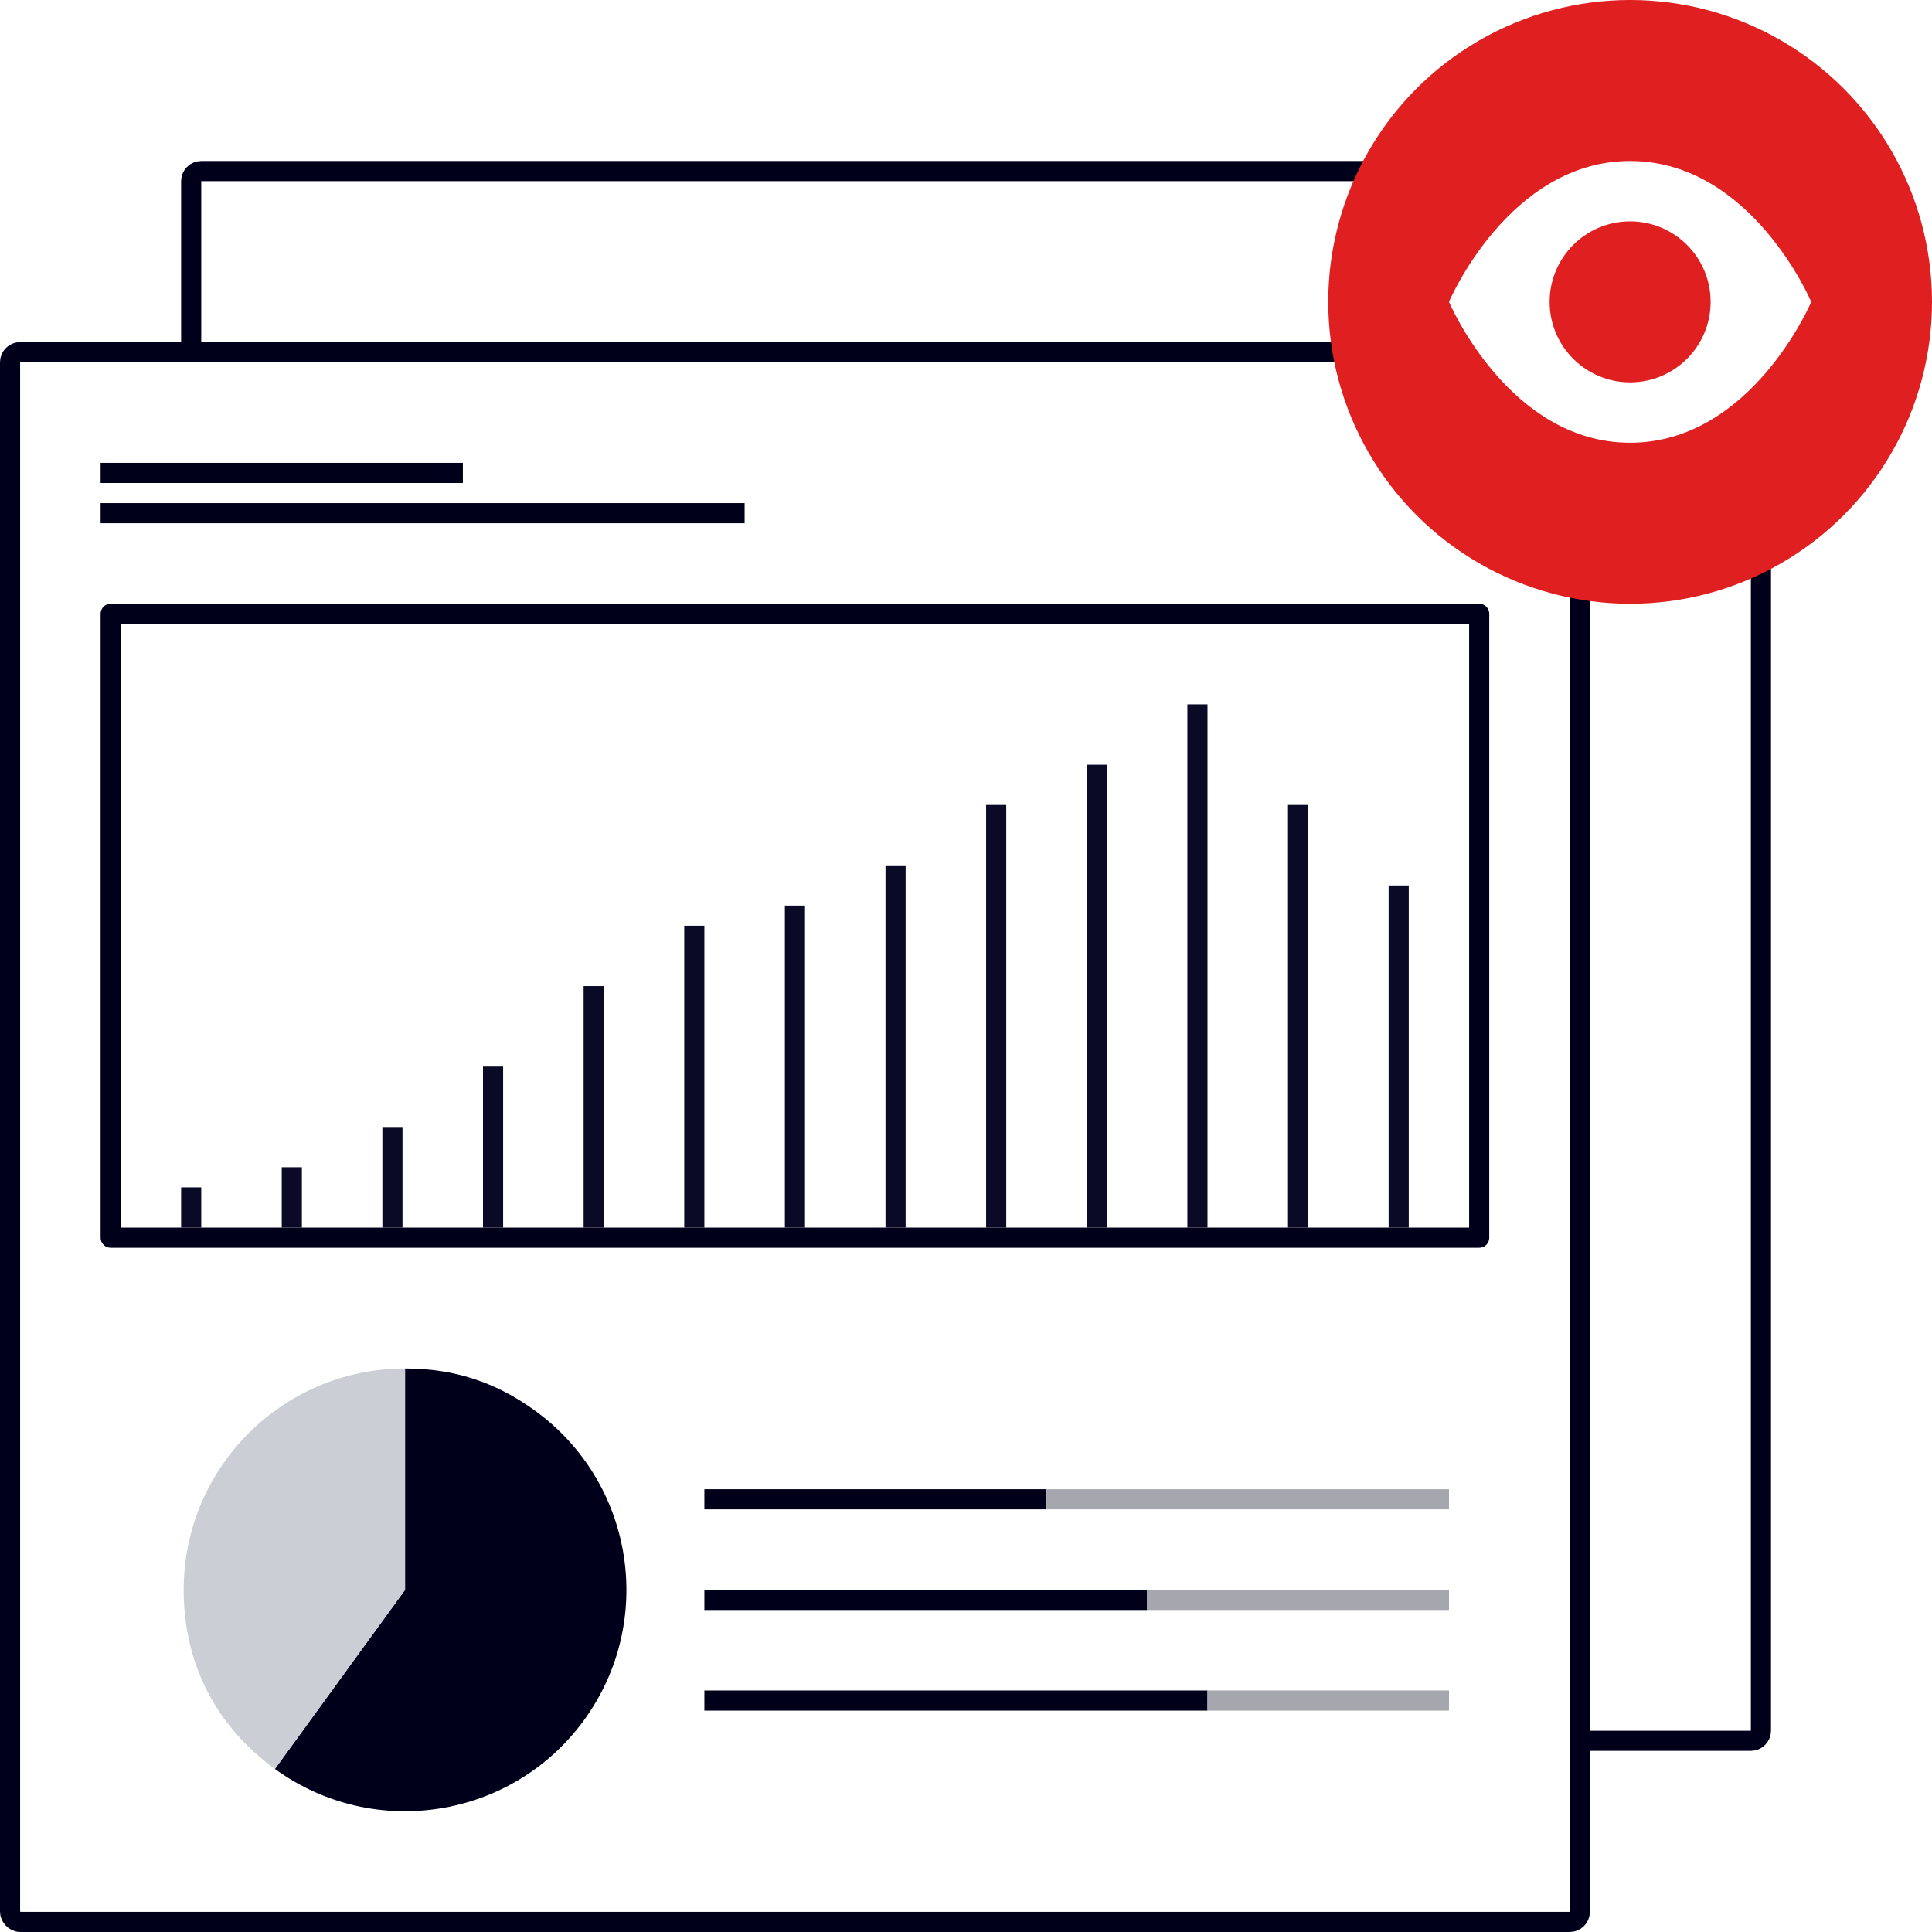
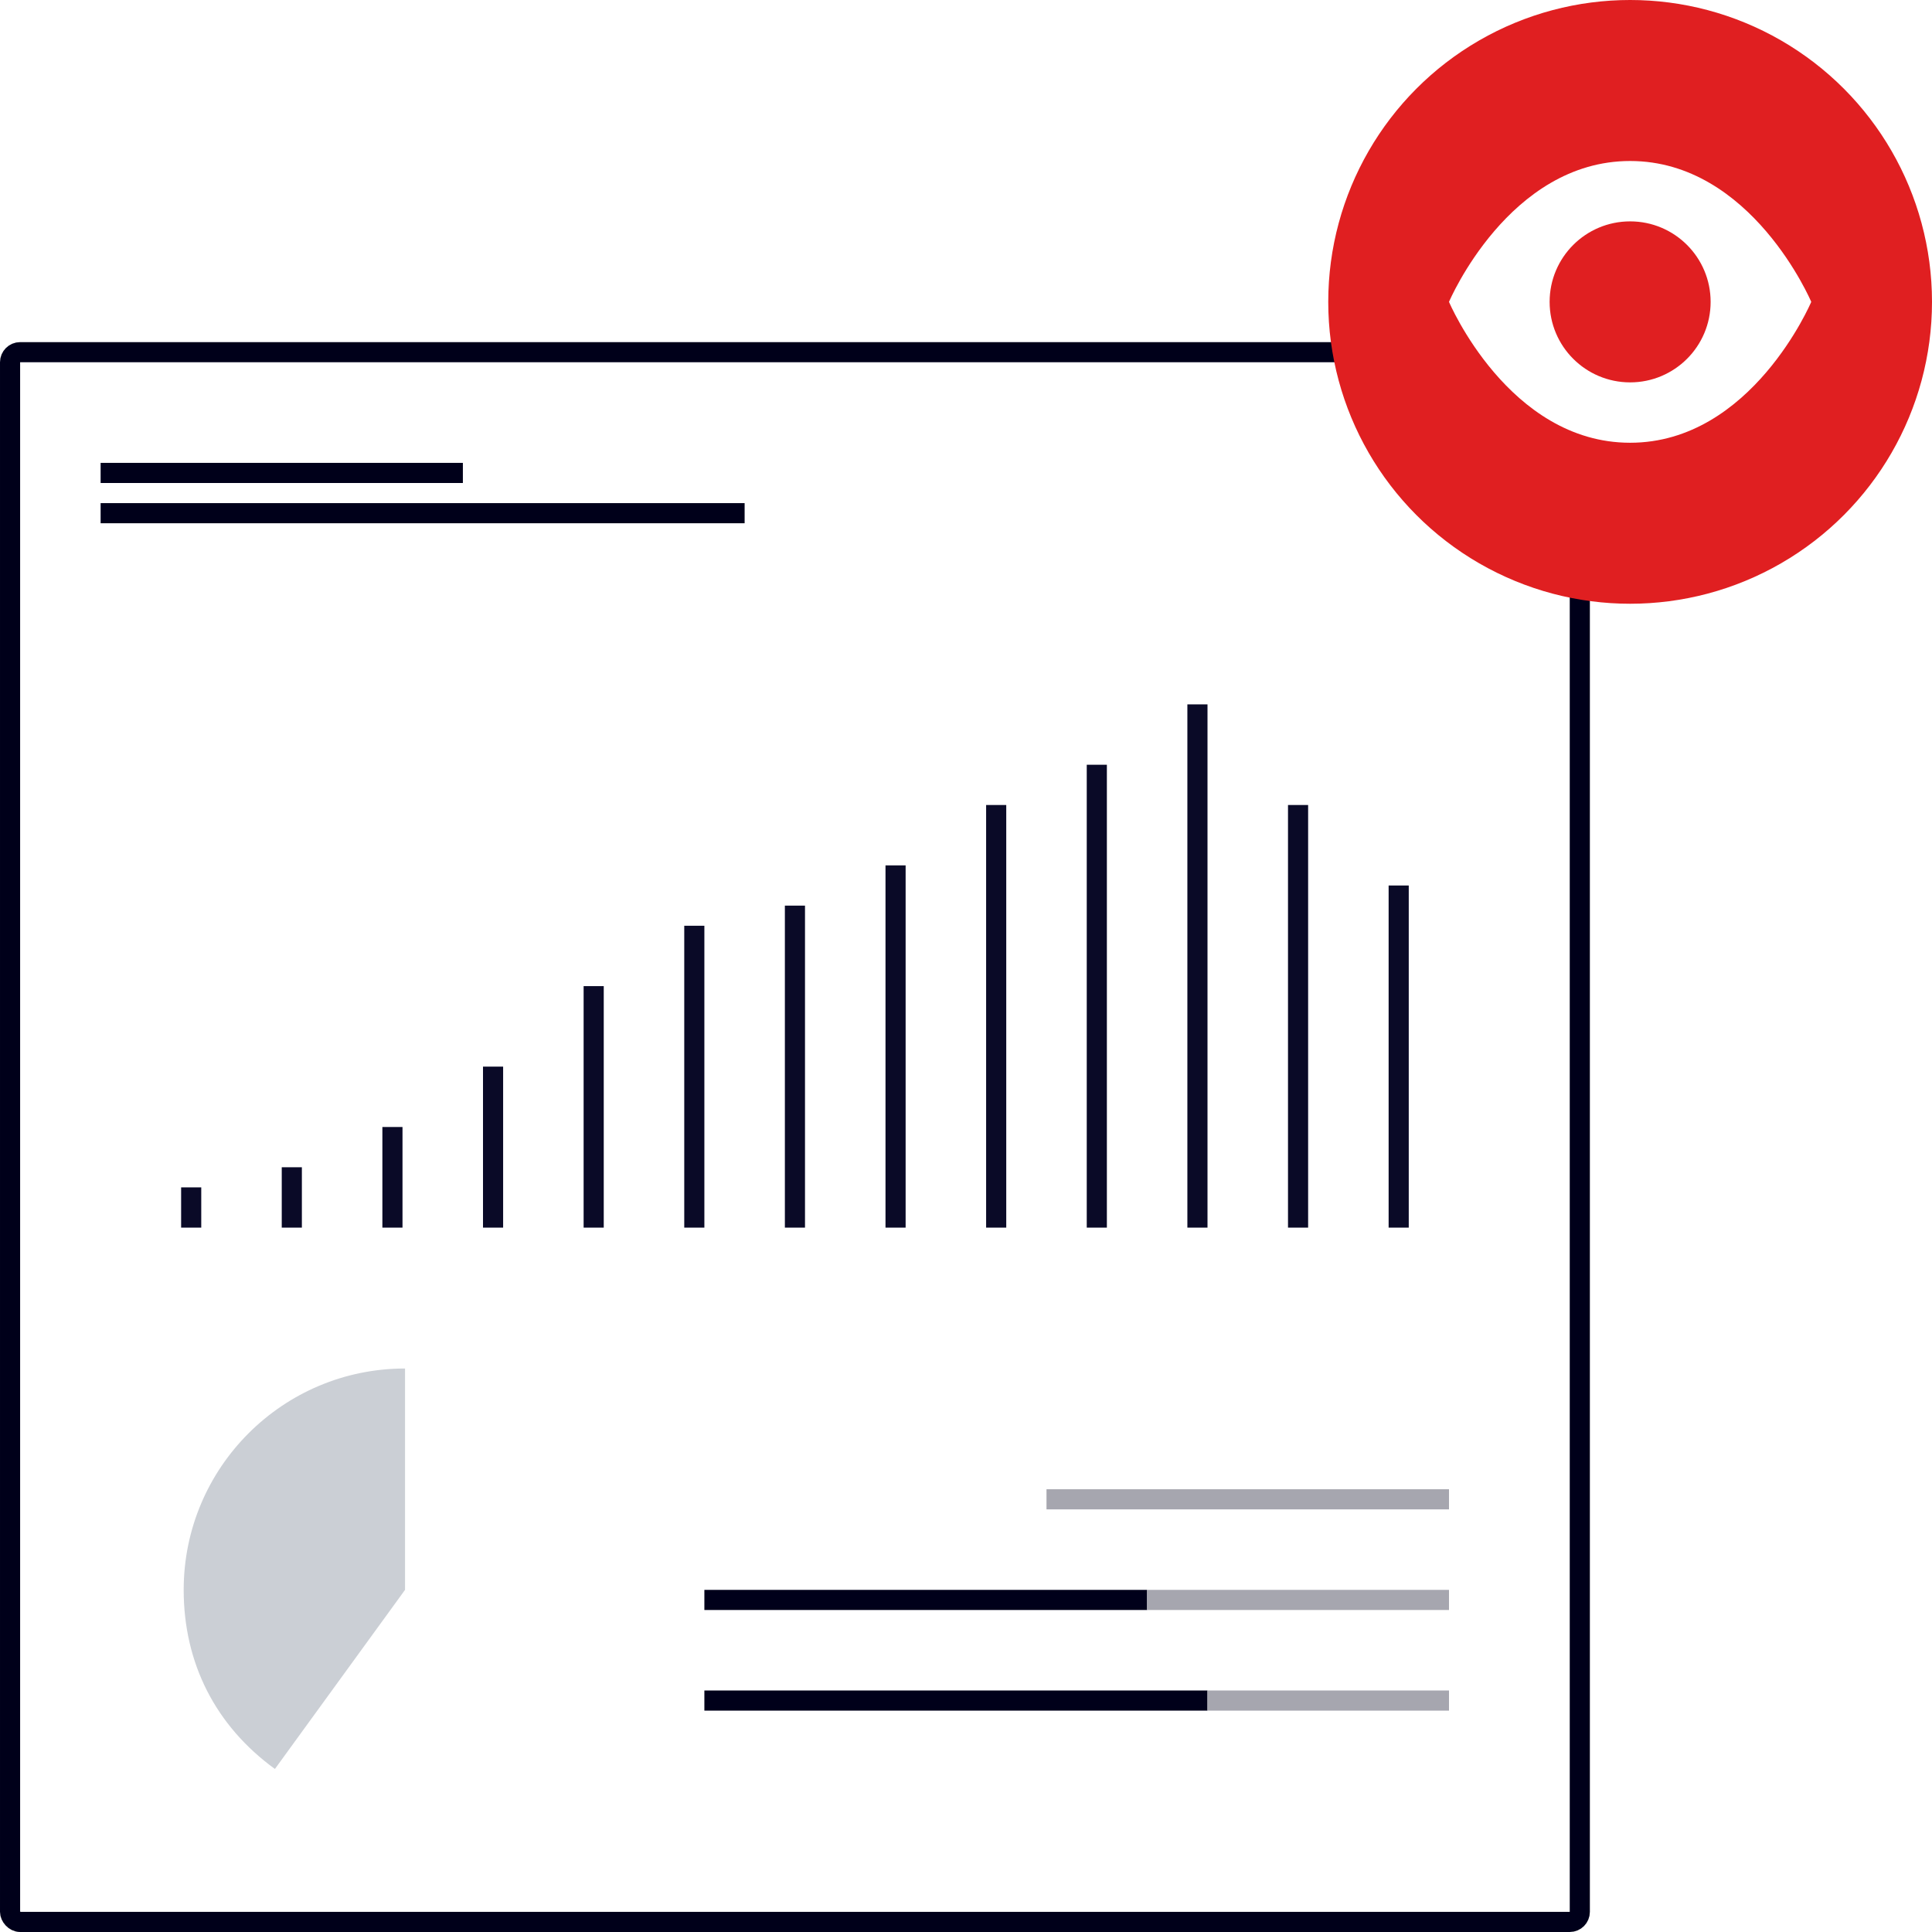
<svg xmlns="http://www.w3.org/2000/svg" width="96" height="96" viewBox="0 0 96 96" fill="none">
  <rect x="0" y="0" width="96" height="96" fill="#333333" stroke="none" />
  <g clip-path="url(#clip0_2051_1313)">
    <rect width="96" height="96" fill="white" />
-     <rect x="9.5" y="8.5" width="78" height="78" rx="0.5" fill="white" stroke="#00001A" stroke-linejoin="round" />
    <rect x="0.5" y="17.5" width="78" height="78" rx="0.5" fill="white" stroke="#00001A" stroke-linejoin="round" />
-     <rect x="5.5" y="30.5" width="68" height="31" stroke="#00001A" stroke-linejoin="round" />
    <path d="M9 59H10V61H9V59Z" fill="#0A0A27" />
    <path d="M14 58H15V61H14V58Z" fill="#0A0A27" />
    <path d="M19 56H20V61H19V56Z" fill="#0A0A27" />
    <path d="M24 53H25V61H24V53Z" fill="#0A0A27" />
    <path d="M29 49H30V61H29V49Z" fill="#0A0A27" />
    <path d="M34 46H35V61H34V46Z" fill="#0A0A27" />
    <path d="M39 45H40V61H39V45Z" fill="#0A0A27" />
    <path d="M44 43H45V61H44V43Z" fill="#0A0A27" />
    <path d="M49 40H50V61H49V40Z" fill="#0A0A27" />
    <path d="M54 38H55V61H54V38Z" fill="#0A0A27" />
    <path d="M59 35H60V61H59V35Z" fill="#0A0A27" />
    <path d="M64 40H65V61H64V40Z" fill="#0A0A27" />
    <path d="M69 44H70V61H69V44Z" fill="#0A0A27" />
-     <path d="M20.127 79L13.662 87.899C18.576 91.469 25.455 90.38 29.025 85.466C32.596 80.55 31.506 73.671 26.592 70.101C24.627 68.673 22.557 68 20.127 68V79Z" fill="#00001A" />
    <path d="M20.126 79V68C14.051 68 9.127 72.925 9.127 79C9.127 82.645 10.712 85.756 13.66 87.899L20.125 79H20.126Z" fill="#CBCFD5" />
-     <path d="M52 75V74H35V75H52Z" fill="#00001A" />
    <path d="M72 75V74H52V75H72Z" fill="#A6A6AF" />
    <path d="M57 80V79H35V80H57Z" fill="#00001A" />
    <path d="M72 80V79H57V80H72Z" fill="#A6A6AF" />
    <path d="M60 85V84H35V85H60Z" fill="#00001A" />
    <path d="M72 85V84H60V85H72Z" fill="#A6A6AF" />
    <rect x="5" y="23" width="18" height="1" fill="#00001A" />
    <rect x="5" y="25" width="32" height="1" fill="#00001A" />
    <circle cx="81" cy="15" r="15" fill="#E01F21" />
    <path d="M81 8C87.037 8 90 15 90 15C90 15 87.037 22 81 22C74.963 22 72 15 72 15C72.014 14.967 74.978 8 81 8ZM81 11C78.791 11 77 12.791 77 15C77 17.209 78.791 19 81 19C83.209 19 85 17.209 85 15C85 12.791 83.209 11 81 11Z" fill="white" />
  </g>
  <defs>
    <clipPath id="clip0_2051_1313">
      <rect width="96" height="96" fill="white" />
    </clipPath>
  </defs>
</svg>